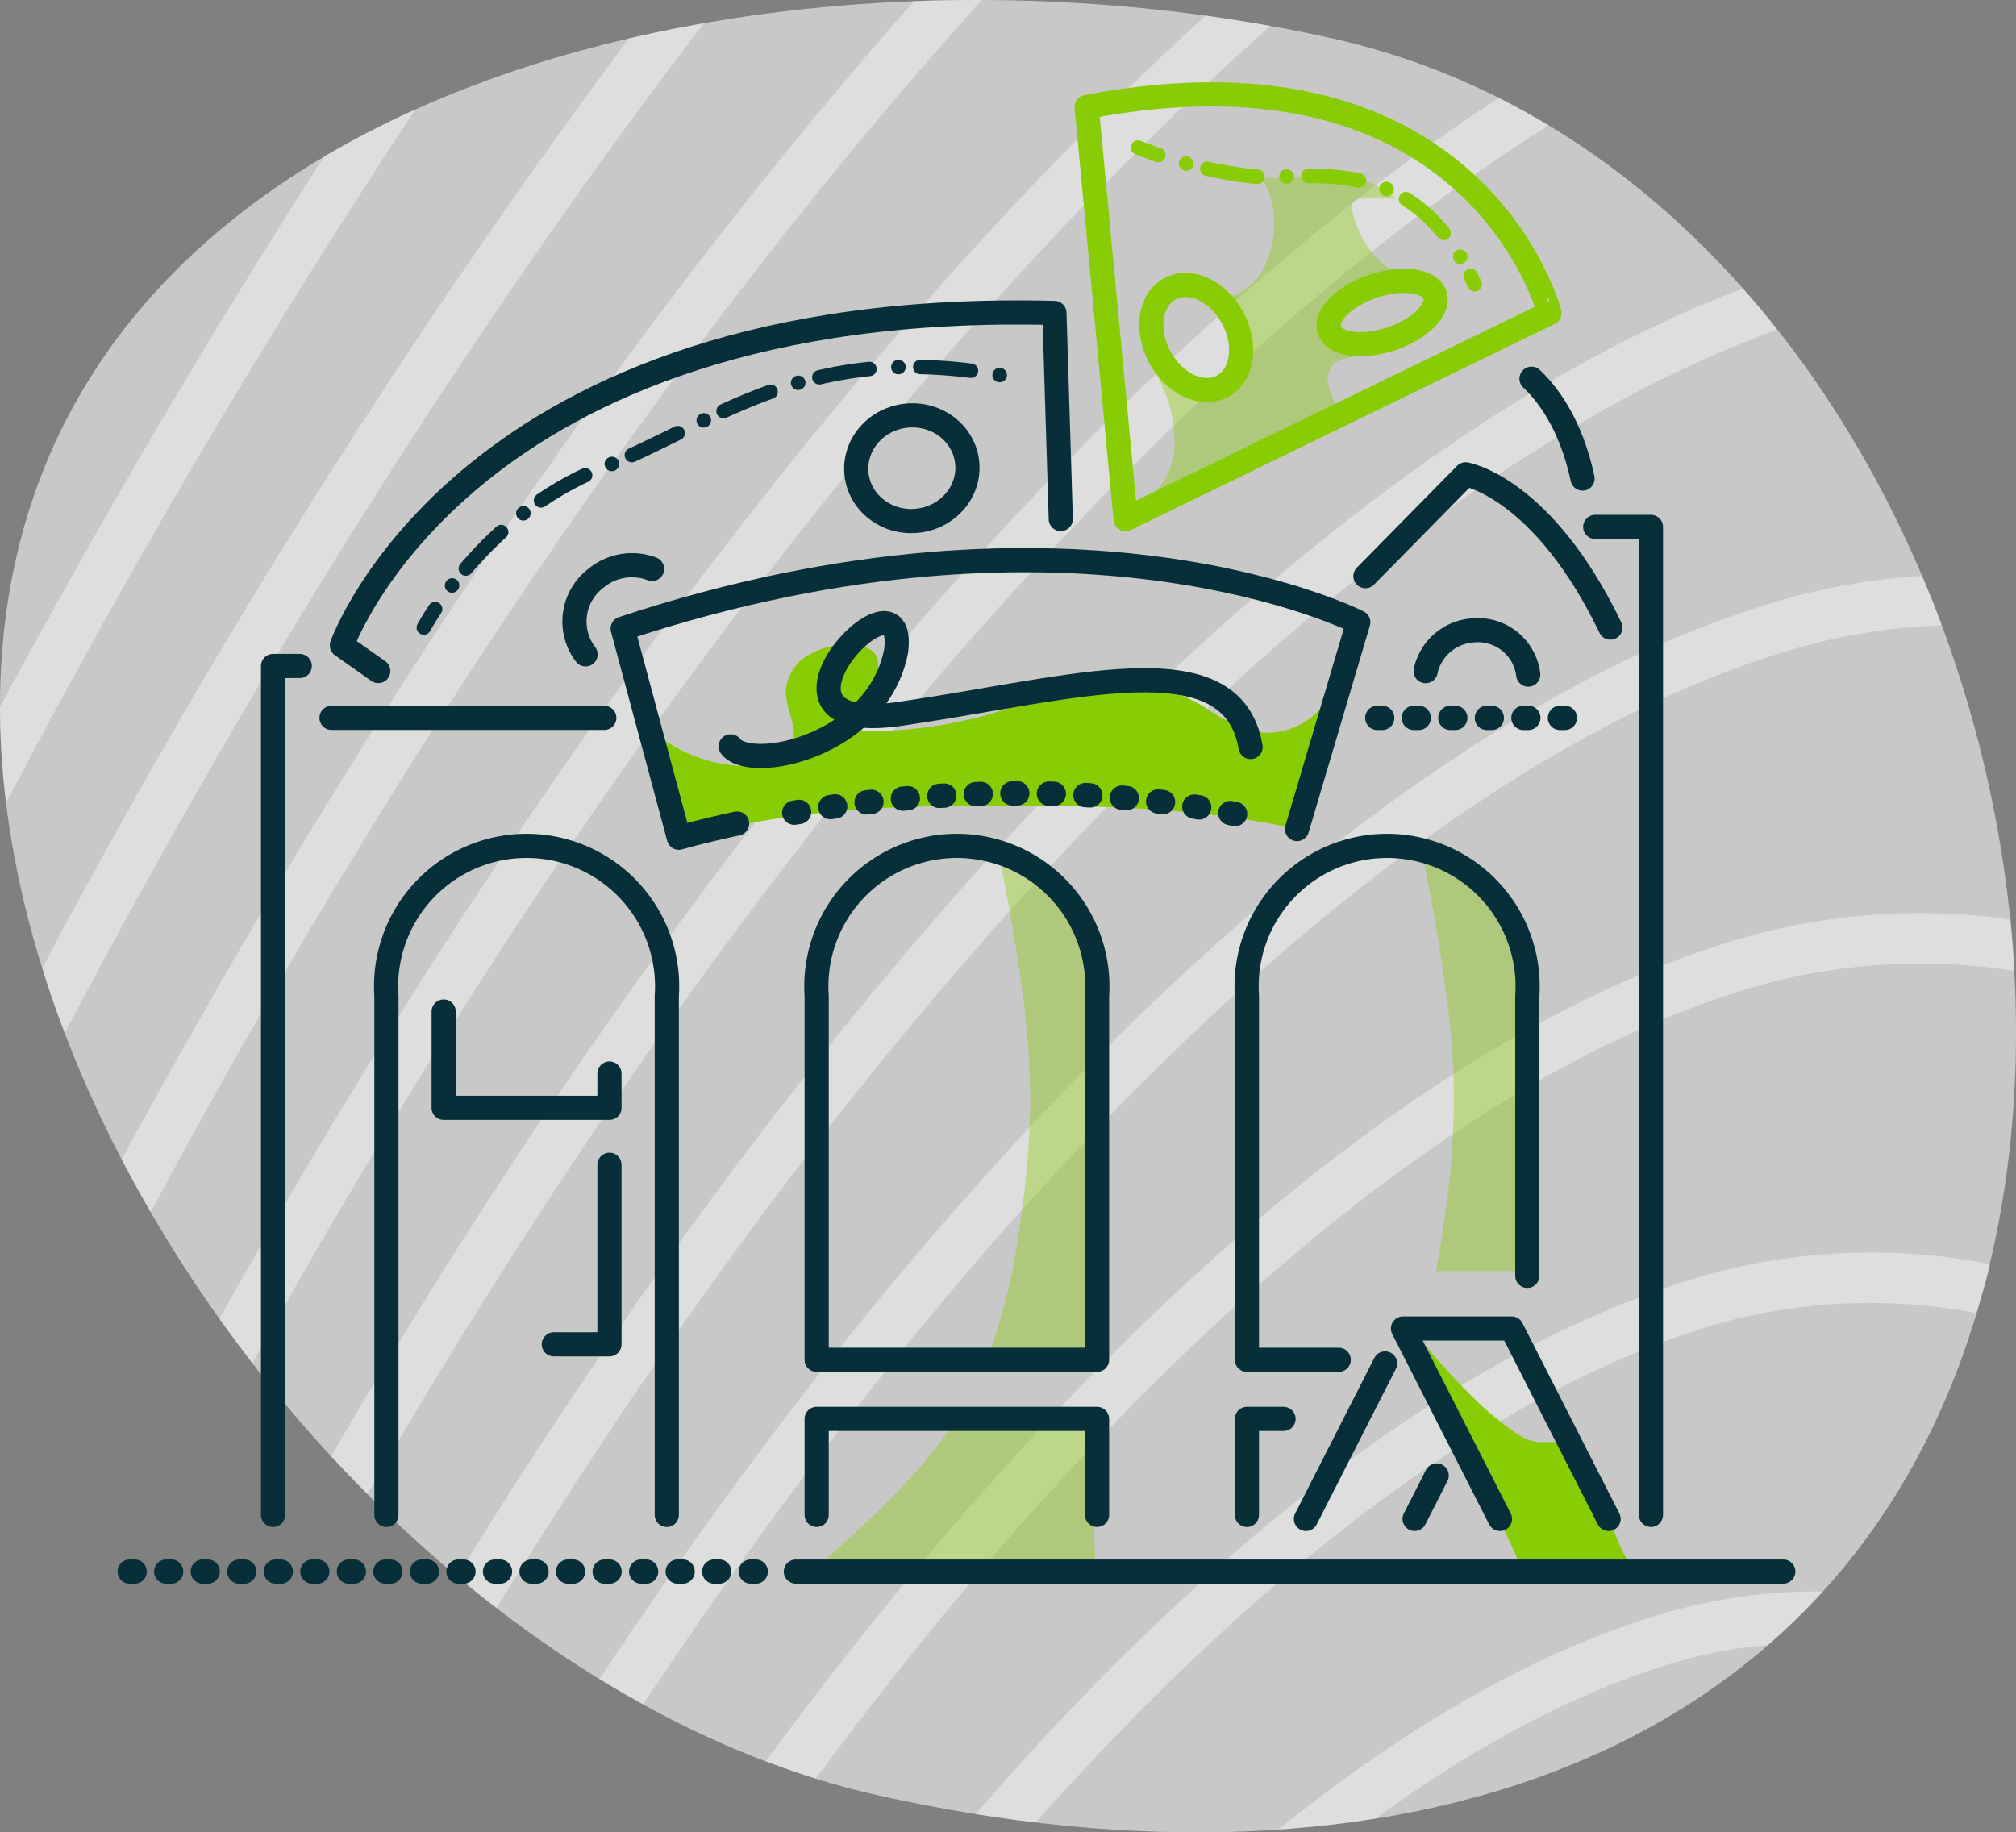
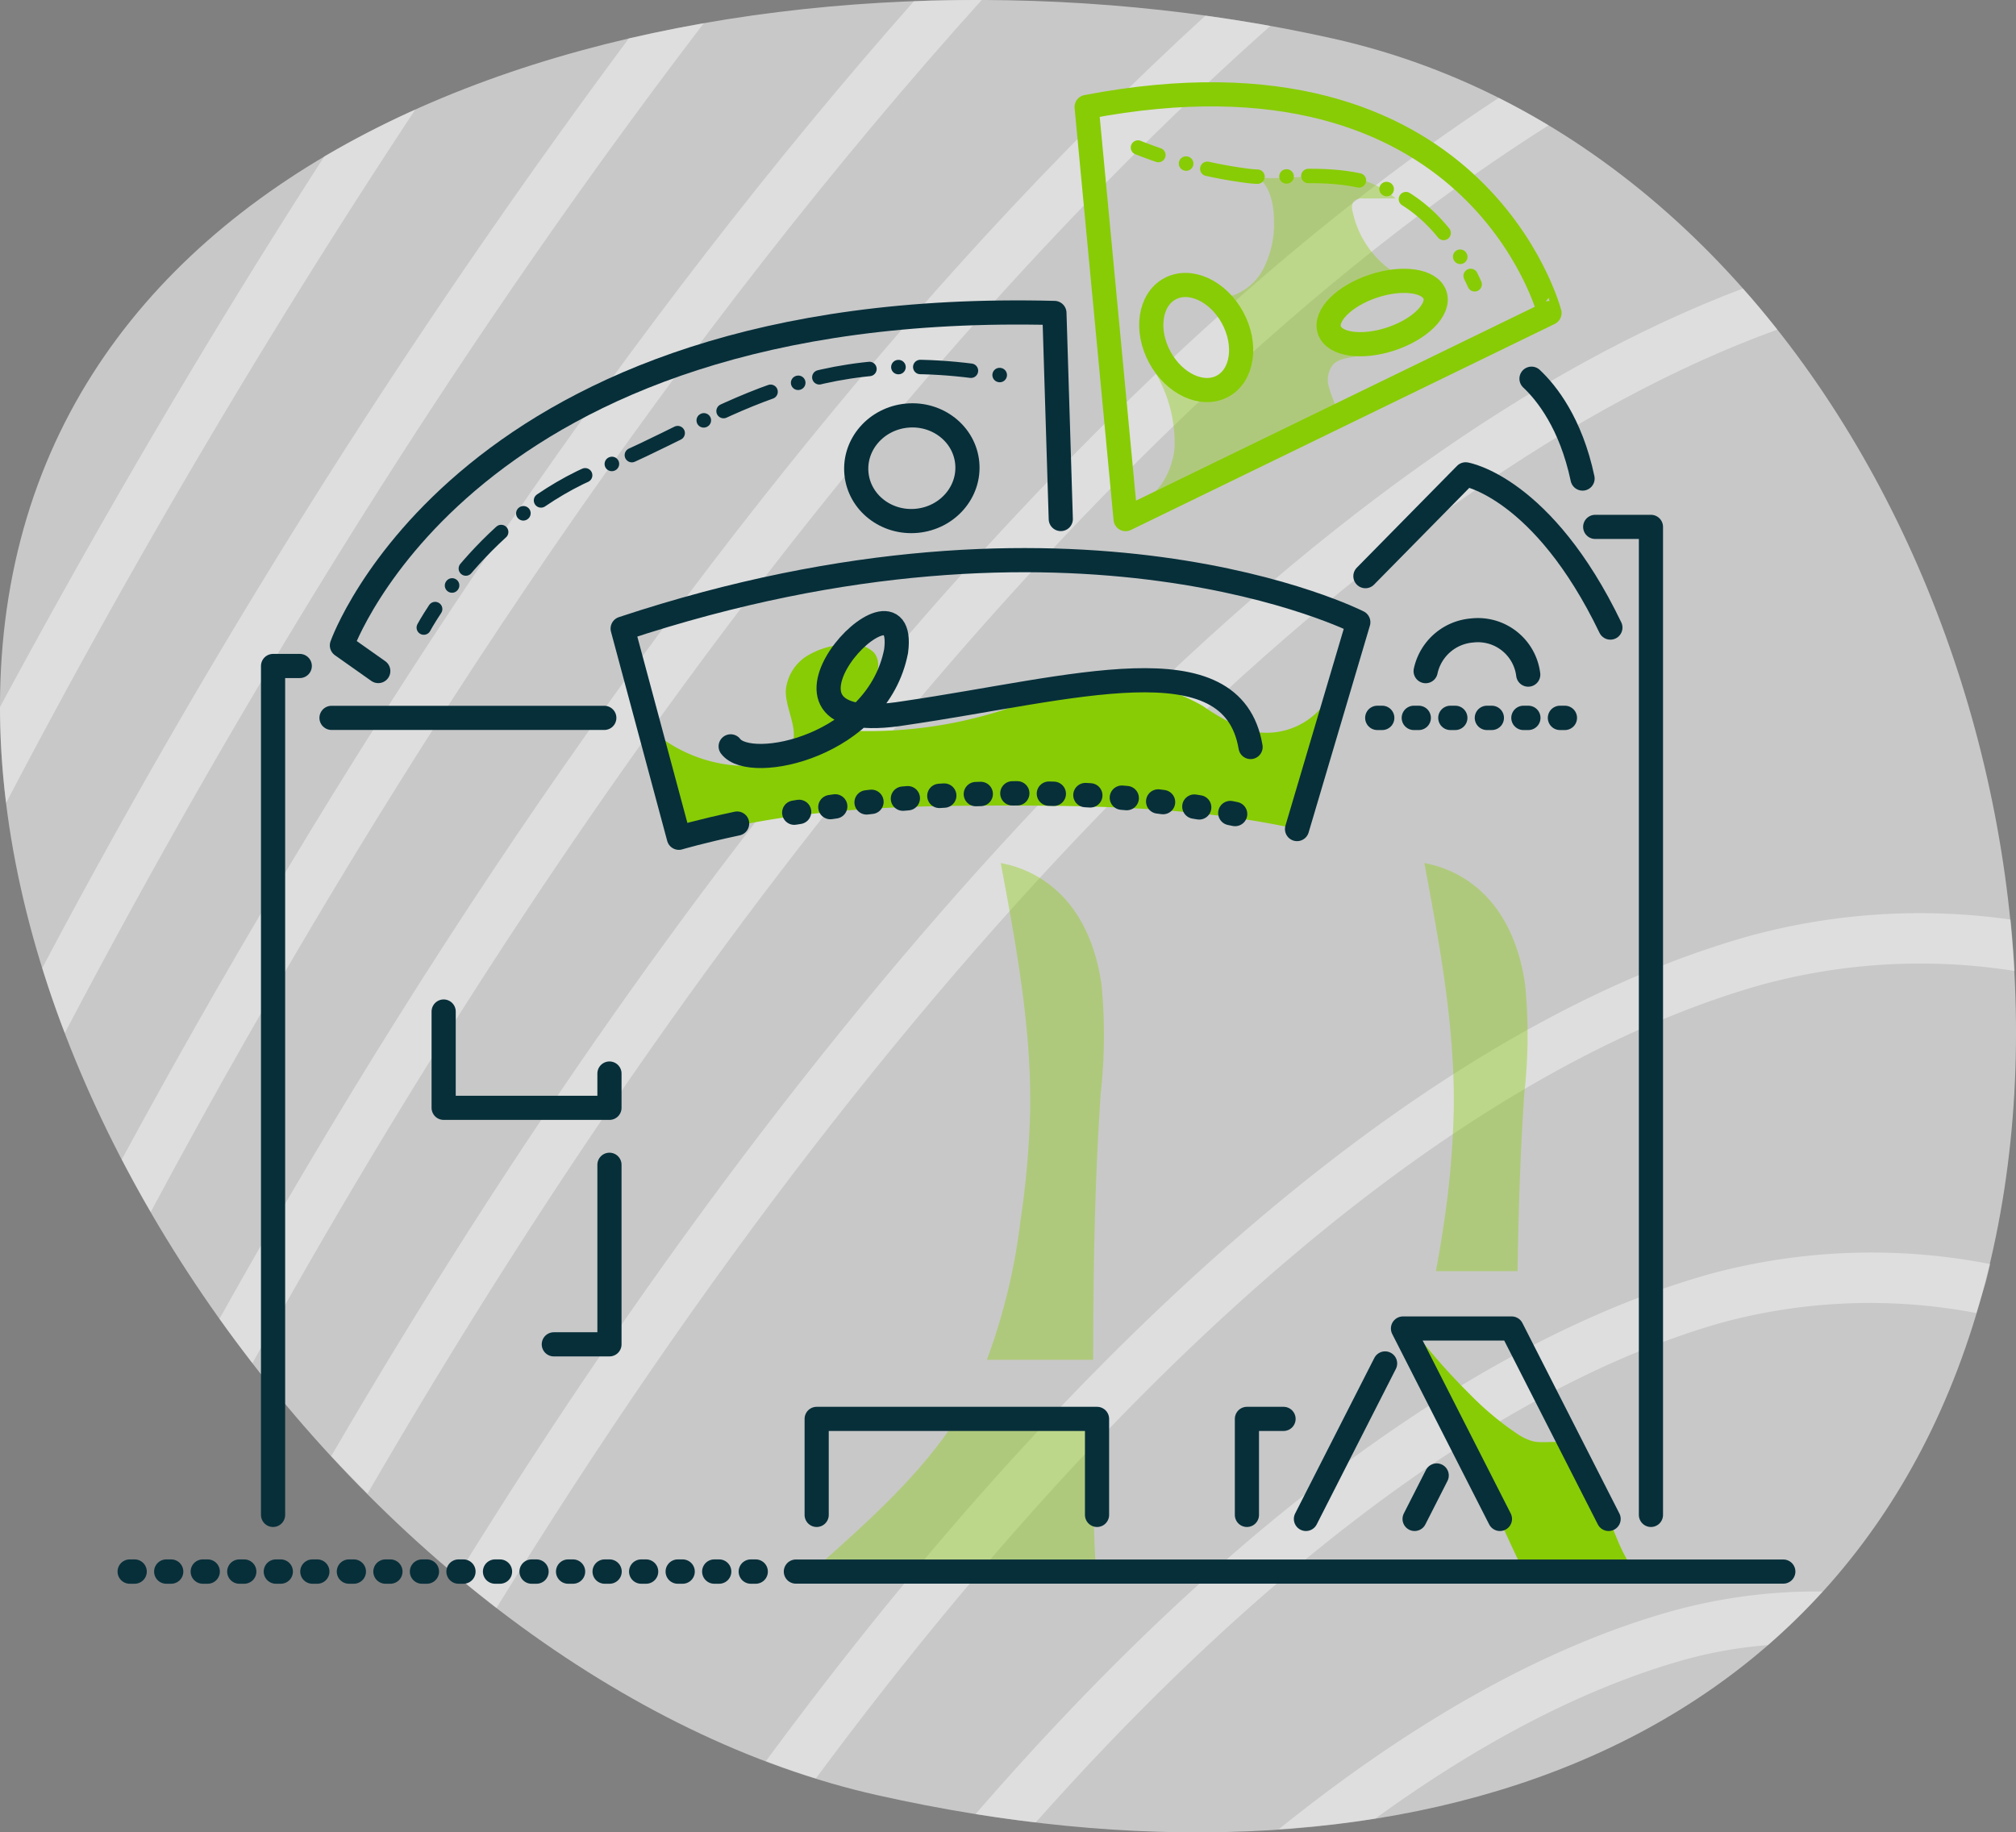
<svg xmlns="http://www.w3.org/2000/svg" viewBox="0 0 215.21 195.6">
  <rect x="0" y="0" width="215.21" height="195.6" fill="#808080" stroke="none" />
  <defs>
    <style>
      .cls-1 {
        fill: #f8f8f8;
        opacity: 0.6;
      }

      .cls-2 {
        opacity: 0.4;
      }

      .cls-3 {
        fill: #fff;
      }

      .cls-4 {
        opacity: 0.39;
      }

      .cls-5 {
        fill: #88cc05;
      }

      .cls-10, .cls-6, .cls-7, .cls-8, .cls-9 {
        fill: none;
        stroke-linecap: round;
        stroke-linejoin: round;
      }

      .cls-10, .cls-6, .cls-7 {
        stroke: #072f3a;
      }

      .cls-6, .cls-8 {
        stroke-width: 2.58px;
      }

      .cls-7 {
        stroke-width: 2.6px;
        stroke-dasharray: 0.52 3.38;
      }

      .cls-8, .cls-9 {
        stroke: #88cc05;
      }

      .cls-10, .cls-9 {
        stroke-width: 1.54px;
        stroke-dasharray: 2.32 3.09 0.02;
      }
    </style>
  </defs>
  <title>Caterers-Icon-OnColour</title>
  <g id="Layer_2" data-name="Layer 2">
    <g id="Artwork">
      <path class="cls-1" d="M2.19,57.65c-13.44,51.79,37.14,121.81,91.46,134s104.84-3,118.28-54.77S196.63,16.3,142.32,4.12,15.63,5.87,2.19,57.65Z" />
      <g class="cls-2">
        <path class="cls-3" d="M135.61,2.77q-3.44-.62-6.93-1.1Q117,12.35,105.21,25.15C76.38,56.54,48.26,96.33,23.43,140.79c1.14,1.6,2.32,3.18,3.52,4.74C60.22,85.48,98.33,35.9,135.61,2.77Z" />
        <path class="cls-3" d="M104.8,0c-2.41,0-4.83,0-7.24.13C68,33.57,39.07,75.62,13,123.78c1,1.89,2,3.76,3.09,5.61C43.36,78.47,73.85,34.35,104.8,0Z" />
        <path class="cls-3" d="M44.33,11.7a99.86,99.86,0,0,0-9.71,5C22.57,35.39,11,55.06,0,75.48A84.56,84.56,0,0,0,.65,85.72,846.26,846.26,0,0,1,44.33,11.7Z" />
        <path class="cls-3" d="M165.31,13.38q-2.61-1.56-5.32-2.93c-41.59,27.24-85.78,78.31-124.63,145q1.91,2.06,3.88,4C78.66,91.45,123.53,39.8,165.31,13.38Z" />
        <path class="cls-3" d="M75.13,2.48q-4,.71-8,1.62A771.51,771.51,0,0,0,4.51,103.34c.72,2.32,1.52,4.64,2.41,6.94C27.64,70.87,50.79,34.31,75.13,2.48Z" />
        <path class="cls-3" d="M183.89,141.18a60.58,60.58,0,0,1,27.09-1c.33-1.09.66-2.17,1-3.29.17-.64.32-1.29.48-1.94a66.06,66.06,0,0,0-30,1.08c-17.94,5.07-45.13,19.39-78.32,57.64,2.15.35,4.3.64,6.43.89C135.76,166.22,161.23,147.58,183.89,141.18Z" />
        <path class="cls-3" d="M188.06,105.13a64.45,64.45,0,0,1,27-1.47c-.1-1.83-.25-3.66-.43-5.49a69.09,69.09,0,0,0-28,1.79c-32.87,9.29-69.7,40.32-104.87,88.06,1.77.67,3.55,1.29,5.34,1.84C121.19,143.86,156.62,114,188.06,105.13Z" />
        <path class="cls-3" d="M53,171.67c43.62-70.9,93.73-120.93,136.73-136.48-1.19-1.5-2.41-3-3.68-4.39-22.49,8.51-46.29,25.49-70.87,50.61-22.8,23.31-45.6,53.17-66.39,86.88C50.19,169.45,51.59,170.57,53,171.67Z" />
        <path class="cls-3" d="M179.72,177.22a47.12,47.12,0,0,1,9-1.59,70.1,70.1,0,0,0,5.85-5.72,57.8,57.8,0,0,0-16.28,2.14c-13.27,3.75-27.38,11.63-41.78,23.24,3.51-.24,7-.61,10.33-1.15C158.18,185.9,169.25,180.18,179.72,177.22Z" />
-         <path class="cls-3" d="M192.22,69.09a63.46,63.46,0,0,1,15.07-2.33c-.66-1.78-1.36-3.53-2.1-5.27a68.86,68.86,0,0,0-14.43,2.42C151.14,75.11,105.41,116.84,64,179.24q2.31,1.41,4.66,2.71C109.3,120.76,153.87,79.93,192.22,69.09Z" />
      </g>
      <g class="cls-4">
        <path class="cls-5" d="M154.17,130.37c-.26,1.79-.55,3.57-.89,5.34H162c.1-6.36.29-12.71.73-19.06a55.36,55.36,0,0,0,.08-11.51c-.53-3.81-2-7.62-4.91-10.17a12.06,12.06,0,0,0-5.85-2.83c1.63,8.7,3.27,17.48,3.14,26.34A94.76,94.76,0,0,1,154.17,130.37Z" />
      </g>
      <g>
        <path class="cls-5" d="M174.3,167.33c-1.32-1.41-2.49-5.39-3.37-7.22l-1.79-3.74a5.08,5.08,0,0,0-1.27-1.89c-1.21-.95-2.84-.28-4.27-.62a5.86,5.86,0,0,1-1.67-.81,31.84,31.84,0,0,1-5-4.18,67.38,67.38,0,0,1-6.62-7.61c.83,1.41,1.43,3,2.2,4.47s1.73,2.83,2.49,4.32a40.8,40.8,0,0,1,1.79,4.24q2.55,6.59,5.58,12.89a1,1,0,0,0,.26.39.76.76,0,0,0,.51.09,104,104,0,0,1,11.17-.17" />
        <polyline class="cls-6" points="171.72 162.16 161.37 141.83 149.77 141.83 160.12 162.16" />
        <line class="cls-6" x1="153.37" y1="157.52" x2="151.01" y2="162.16" />
        <line class="cls-6" x1="139.41" y1="162.16" x2="147.86" y2="145.56" />
      </g>
      <g>
        <g class="cls-4">
          <path class="cls-5" d="M108.93,130.37a64.75,64.75,0,0,1-3.58,14.8H116.7c0-9.51.16-19,.81-28.52a56.06,56.06,0,0,0,.08-11.51c-.53-3.81-2-7.62-4.91-10.17a12.06,12.06,0,0,0-5.85-2.83c1.63,8.7,3.27,17.48,3.14,26.34A94.76,94.76,0,0,1,108.93,130.37Z" />
        </g>
        <g class="cls-4">
          <path class="cls-5" d="M116.7,151.48H102.11c-3.78,5.84-9.09,10.63-14.31,15.29l3.17,1H117c-.29-4.53-.31-9.09-.32-13.64Z" />
        </g>
      </g>
      <path class="cls-5" d="M68.92,77.75q1.76,6,3.34,12.09C83.52,86.3,95.51,86,107.32,86c10.43,0,20.94.25,31.12,2.5l4.95-18.06a15.15,15.15,0,0,1-2.09,4.82,7.73,7.73,0,0,1-8.39,2.62,25.25,25.25,0,0,1-4.51-2.51,19.11,19.11,0,0,0-13.9-2.07,62.55,62.55,0,0,0-6.19,2.09A47,47,0,0,1,90.51,78c-.31-1.54.93-2.9,1.94-4.1s1.85-3,.84-4.24a3.36,3.36,0,0,0-2.71-.86A8.59,8.59,0,0,0,86.19,70a4.85,4.85,0,0,0-2.31,3.79c0,2,1.43,4.07.61,5.9-.66,1.49-2.52,2-4.14,2.08A15.71,15.71,0,0,1,69,77.46" />
      <g class="cls-4">
        <path class="cls-5" d="M120.87,54.07c2.62-.83,4.29-3.58,4.52-6.32a14.82,14.82,0,0,0-2-7.88c1.79,1.15,3.88,2.34,5.93,1.78a4.41,4.41,0,0,0,3-4A5.78,5.78,0,0,0,130.12,33a.89.89,0,0,1-.33-.39c-.16-.5.56-.76,1.08-.85a5.94,5.94,0,0,0,4-3.08A10.47,10.47,0,0,0,136,23.63c0-1.85-.43-3.94-2-4.92a1.2,1.2,0,0,0,.83.28c2.45.12,4.9-.26,7.35-.19A9.8,9.8,0,0,1,149,21.19l-3.43,0a1.31,1.31,0,0,0-1.08.33,1.24,1.24,0,0,0-.11,1,10.32,10.32,0,0,0,4.88,6.83,11.63,11.63,0,0,0-5,.86,4,4,0,0,0-2.31,4.15c.45,1.82,2.54,2.75,4.41,2.8-.83,1.26-3,.68-4.05,1.76a2.62,2.62,0,0,0-.42,2.48c.22.85.64,1.64.81,2.5a.69.69,0,0,1,0,.53.82.82,0,0,1-.34.23c-3,1.31-6.27,2.21-9.07,4-1.16.74-2.22,1.61-3.38,2.35a37,37,0,0,1-8.67,3.92" />
      </g>
      <line class="cls-7" x1="80.67" y1="167.78" x2="13.33" y2="167.78" />
      <line class="cls-6" x1="190.37" y1="167.78" x2="84.96" y2="167.78" />
      <polyline class="cls-6" points="29.15 161.73 29.15 71.1 32 71.1" />
      <polyline class="cls-6" points="176.24 161.73 176.24 56.25 170.29 56.25" />
-       <path class="cls-6" d="M41.25,161.73v-55.4a15,15,0,1,1,29.93,0v55.4" />
-       <path class="cls-6" d="M87.18,145.17V106.33a15,15,0,1,1,29.93,0v38.84Z" />
-       <path class="cls-6" d="M142.91,145.17h-9.8V106.33a15,15,0,1,1,29.93,0v29.88" />
      <polyline class="cls-6" points="87.18 161.73 87.18 151.48 117.11 151.48 117.11 161.73" />
      <polyline class="cls-6" points="133.11 161.73 133.11 151.48 137.02 151.48" />
      <line class="cls-7" x1="147.03" y1="76.64" x2="169.74" y2="76.64" />
      <line class="cls-6" x1="35.39" y1="76.64" x2="64.51" y2="76.64" />
      <path class="cls-8" d="M116,11.42l4.16,44,45.25-22S157.64,3.44,116,11.42Z" />
      <path class="cls-6" d="M138.46,88.51,145,66.43s-30.13-15.36-78.53.68l6,22.33s2.28-.68,6.22-1.52" />
      <path class="cls-7" d="M84.79,86.76c11.83-2,30.65-3.69,49.44.66" />
      <path class="cls-6" d="M40.38,71.64,36.5,68.9s13.07-37.1,76.06-35.49l.68,22" />
      <path class="cls-6" d="M145.76,61.51l10.7-10.87S164.69,52,171.91,67" />
      <path class="cls-6" d="M163.49,40.43c1.6,1.5,4.2,4.75,5.45,10.66" />
      <ellipse class="cls-8" cx="147.55" cy="33.36" rx="5.94" ry="2.97" transform="translate(-3 48.18) rotate(-18.36)" />
      <ellipse class="cls-8" cx="127.7" cy="36.04" rx="4.42" ry="5.91" transform="translate(-1.77 65.09) rotate(-28.41)" />
      <ellipse class="cls-6" cx="97.34" cy="49.98" rx="5.94" ry="5.64" transform="translate(-4.3 9.46) rotate(-5.44)" />
      <path class="cls-6" d="M152.19,71.65a5.52,5.52,0,0,1,4.95-4.34,5.41,5.41,0,0,1,6,4.71" />
-       <path class="cls-6" d="M62.51,69.86a5.79,5.79,0,0,1,1.1-8.12,6,6,0,0,1,6-1" />
      <path class="cls-9" d="M121.48,15.75a48.6,48.6,0,0,0,12,3.06c6.12.59,17.24-3.14,23.94,11.54" />
      <path class="cls-10" d="M45.24,67s6.45-12.06,18.93-17,22.08-13.92,43.64-9.76" />
      <polyline class="cls-6" points="47.36 107.99 47.36 118.27 65.06 118.27 65.06 114.61" />
      <polyline class="cls-6" points="65.06 124.35 65.06 143.52 59.12 143.52" />
      <path class="cls-6" d="M78,79.68c2.11,2.81,15.68,0,17.66-10.17,1.34-10.32-17.55,9.68,1,6.61,17.8-2.6,34.9-7.89,36.84,3.63" />
    </g>
  </g>
</svg>